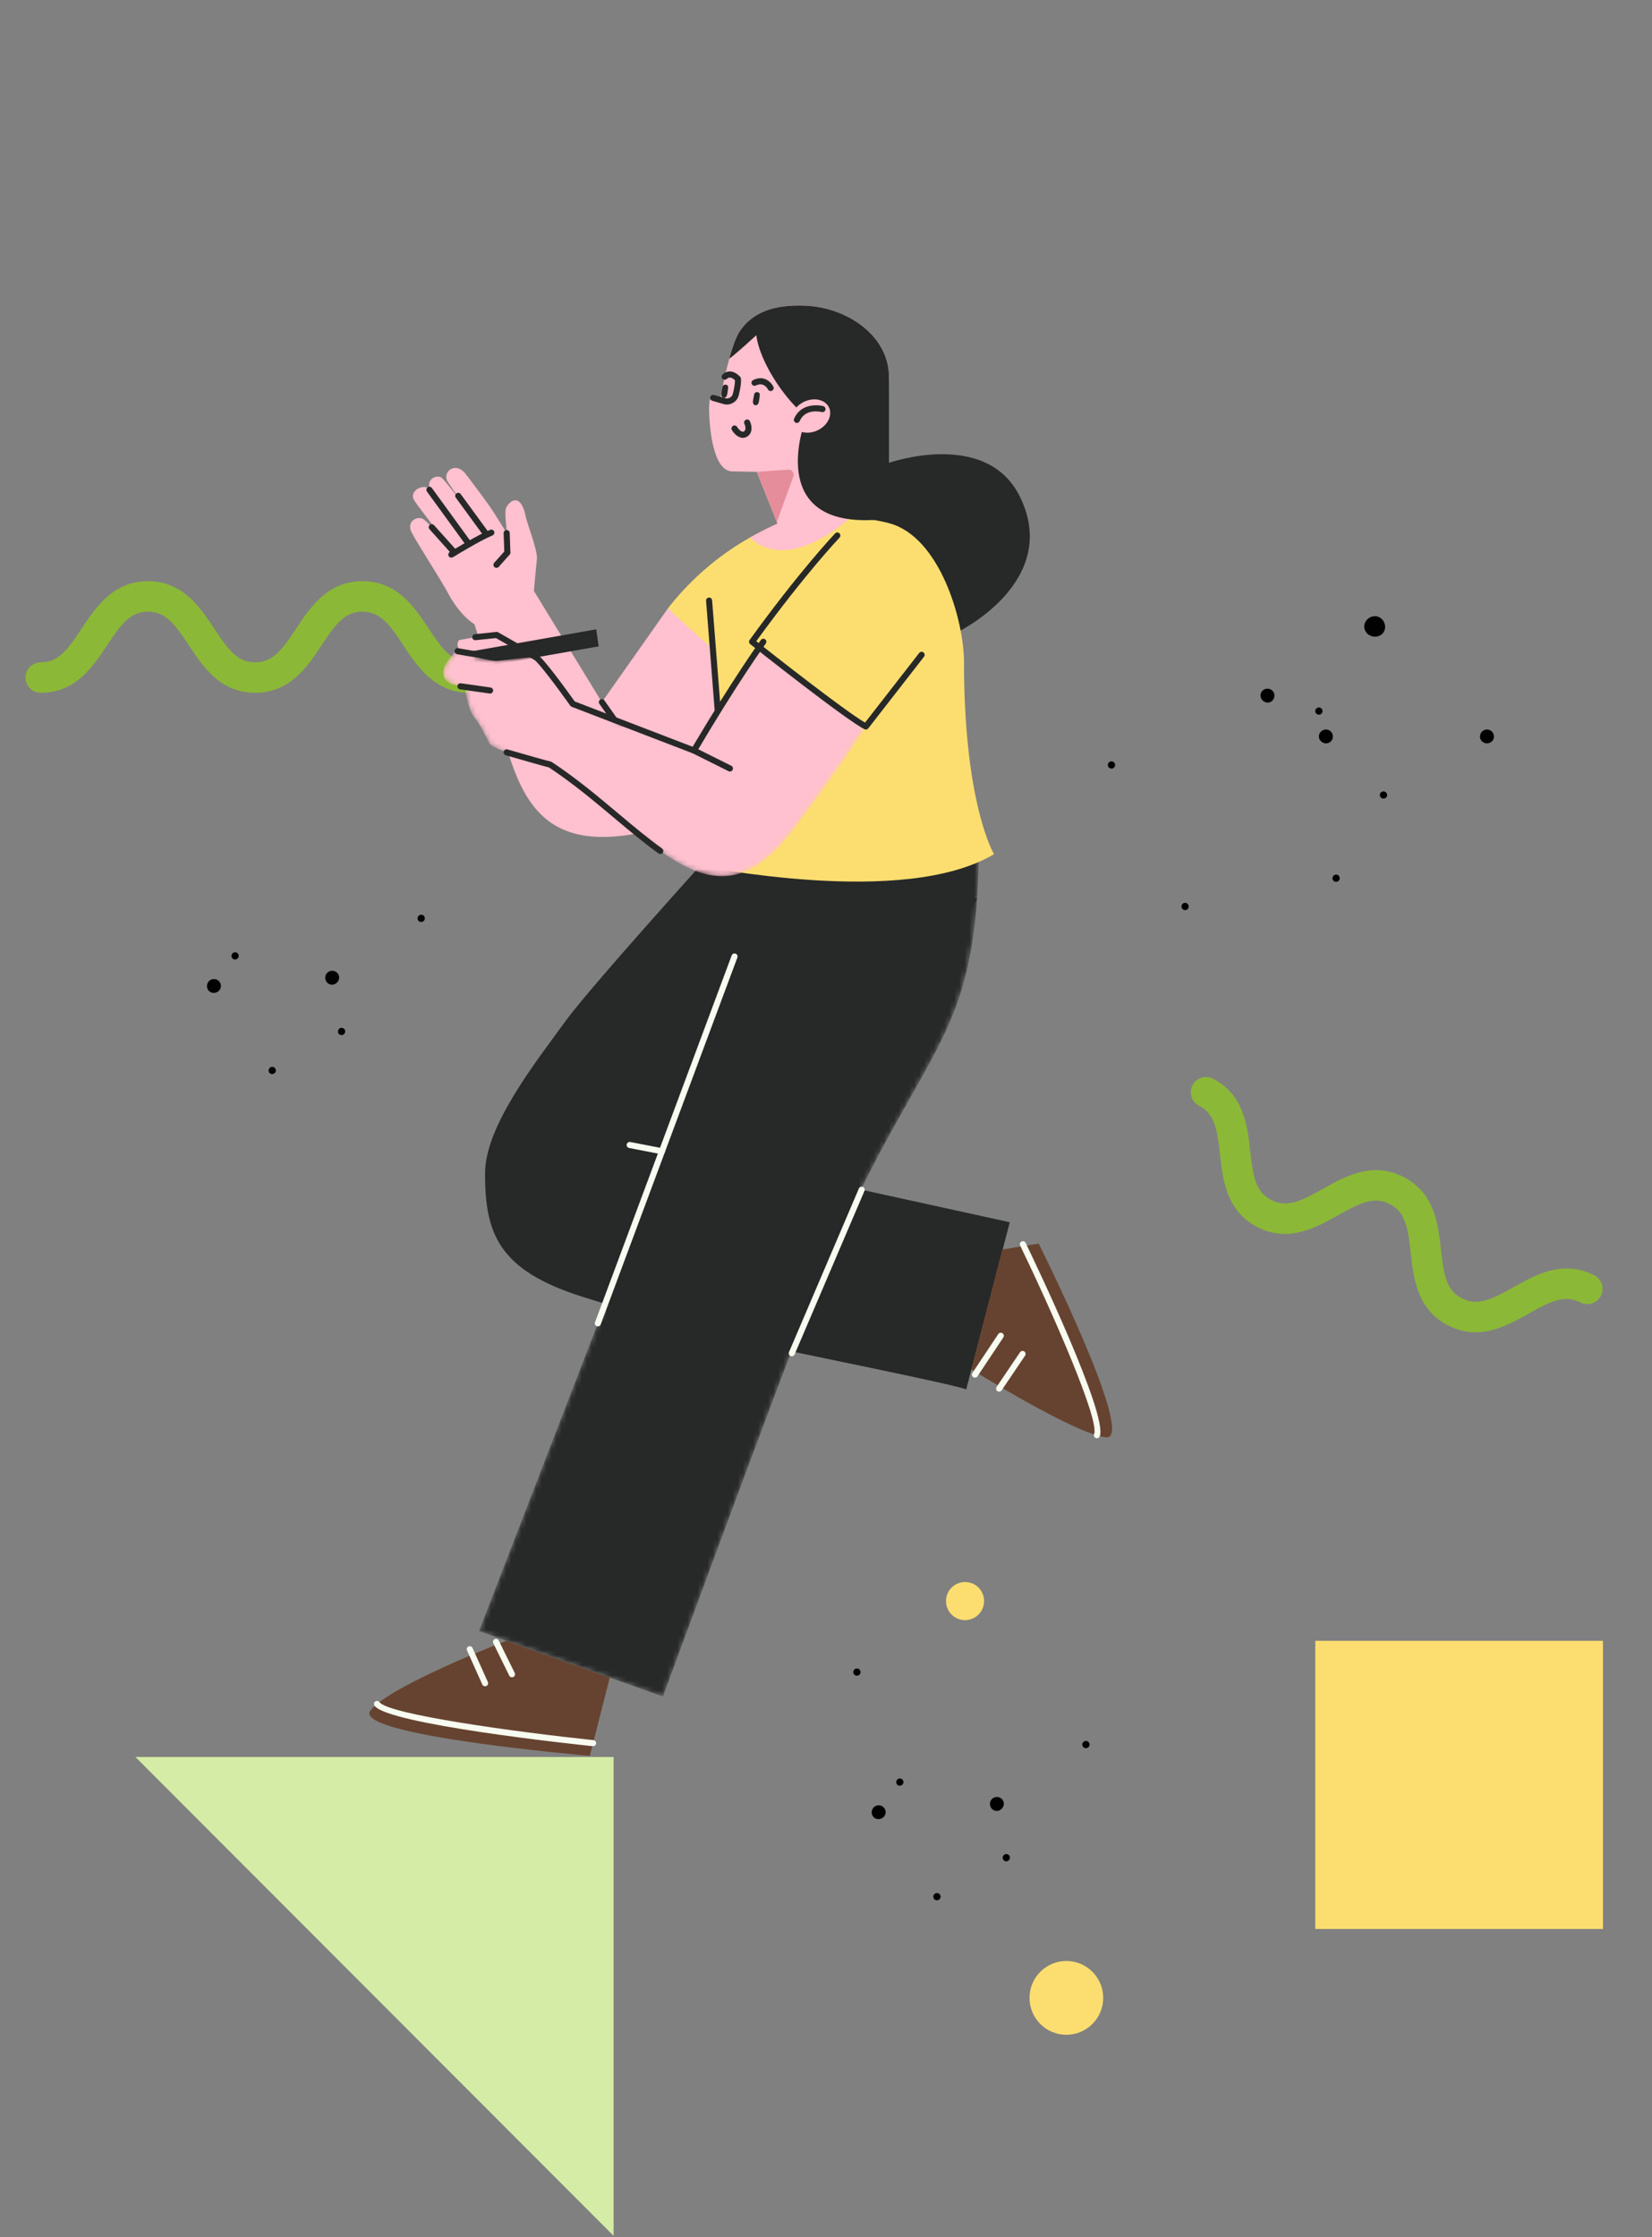
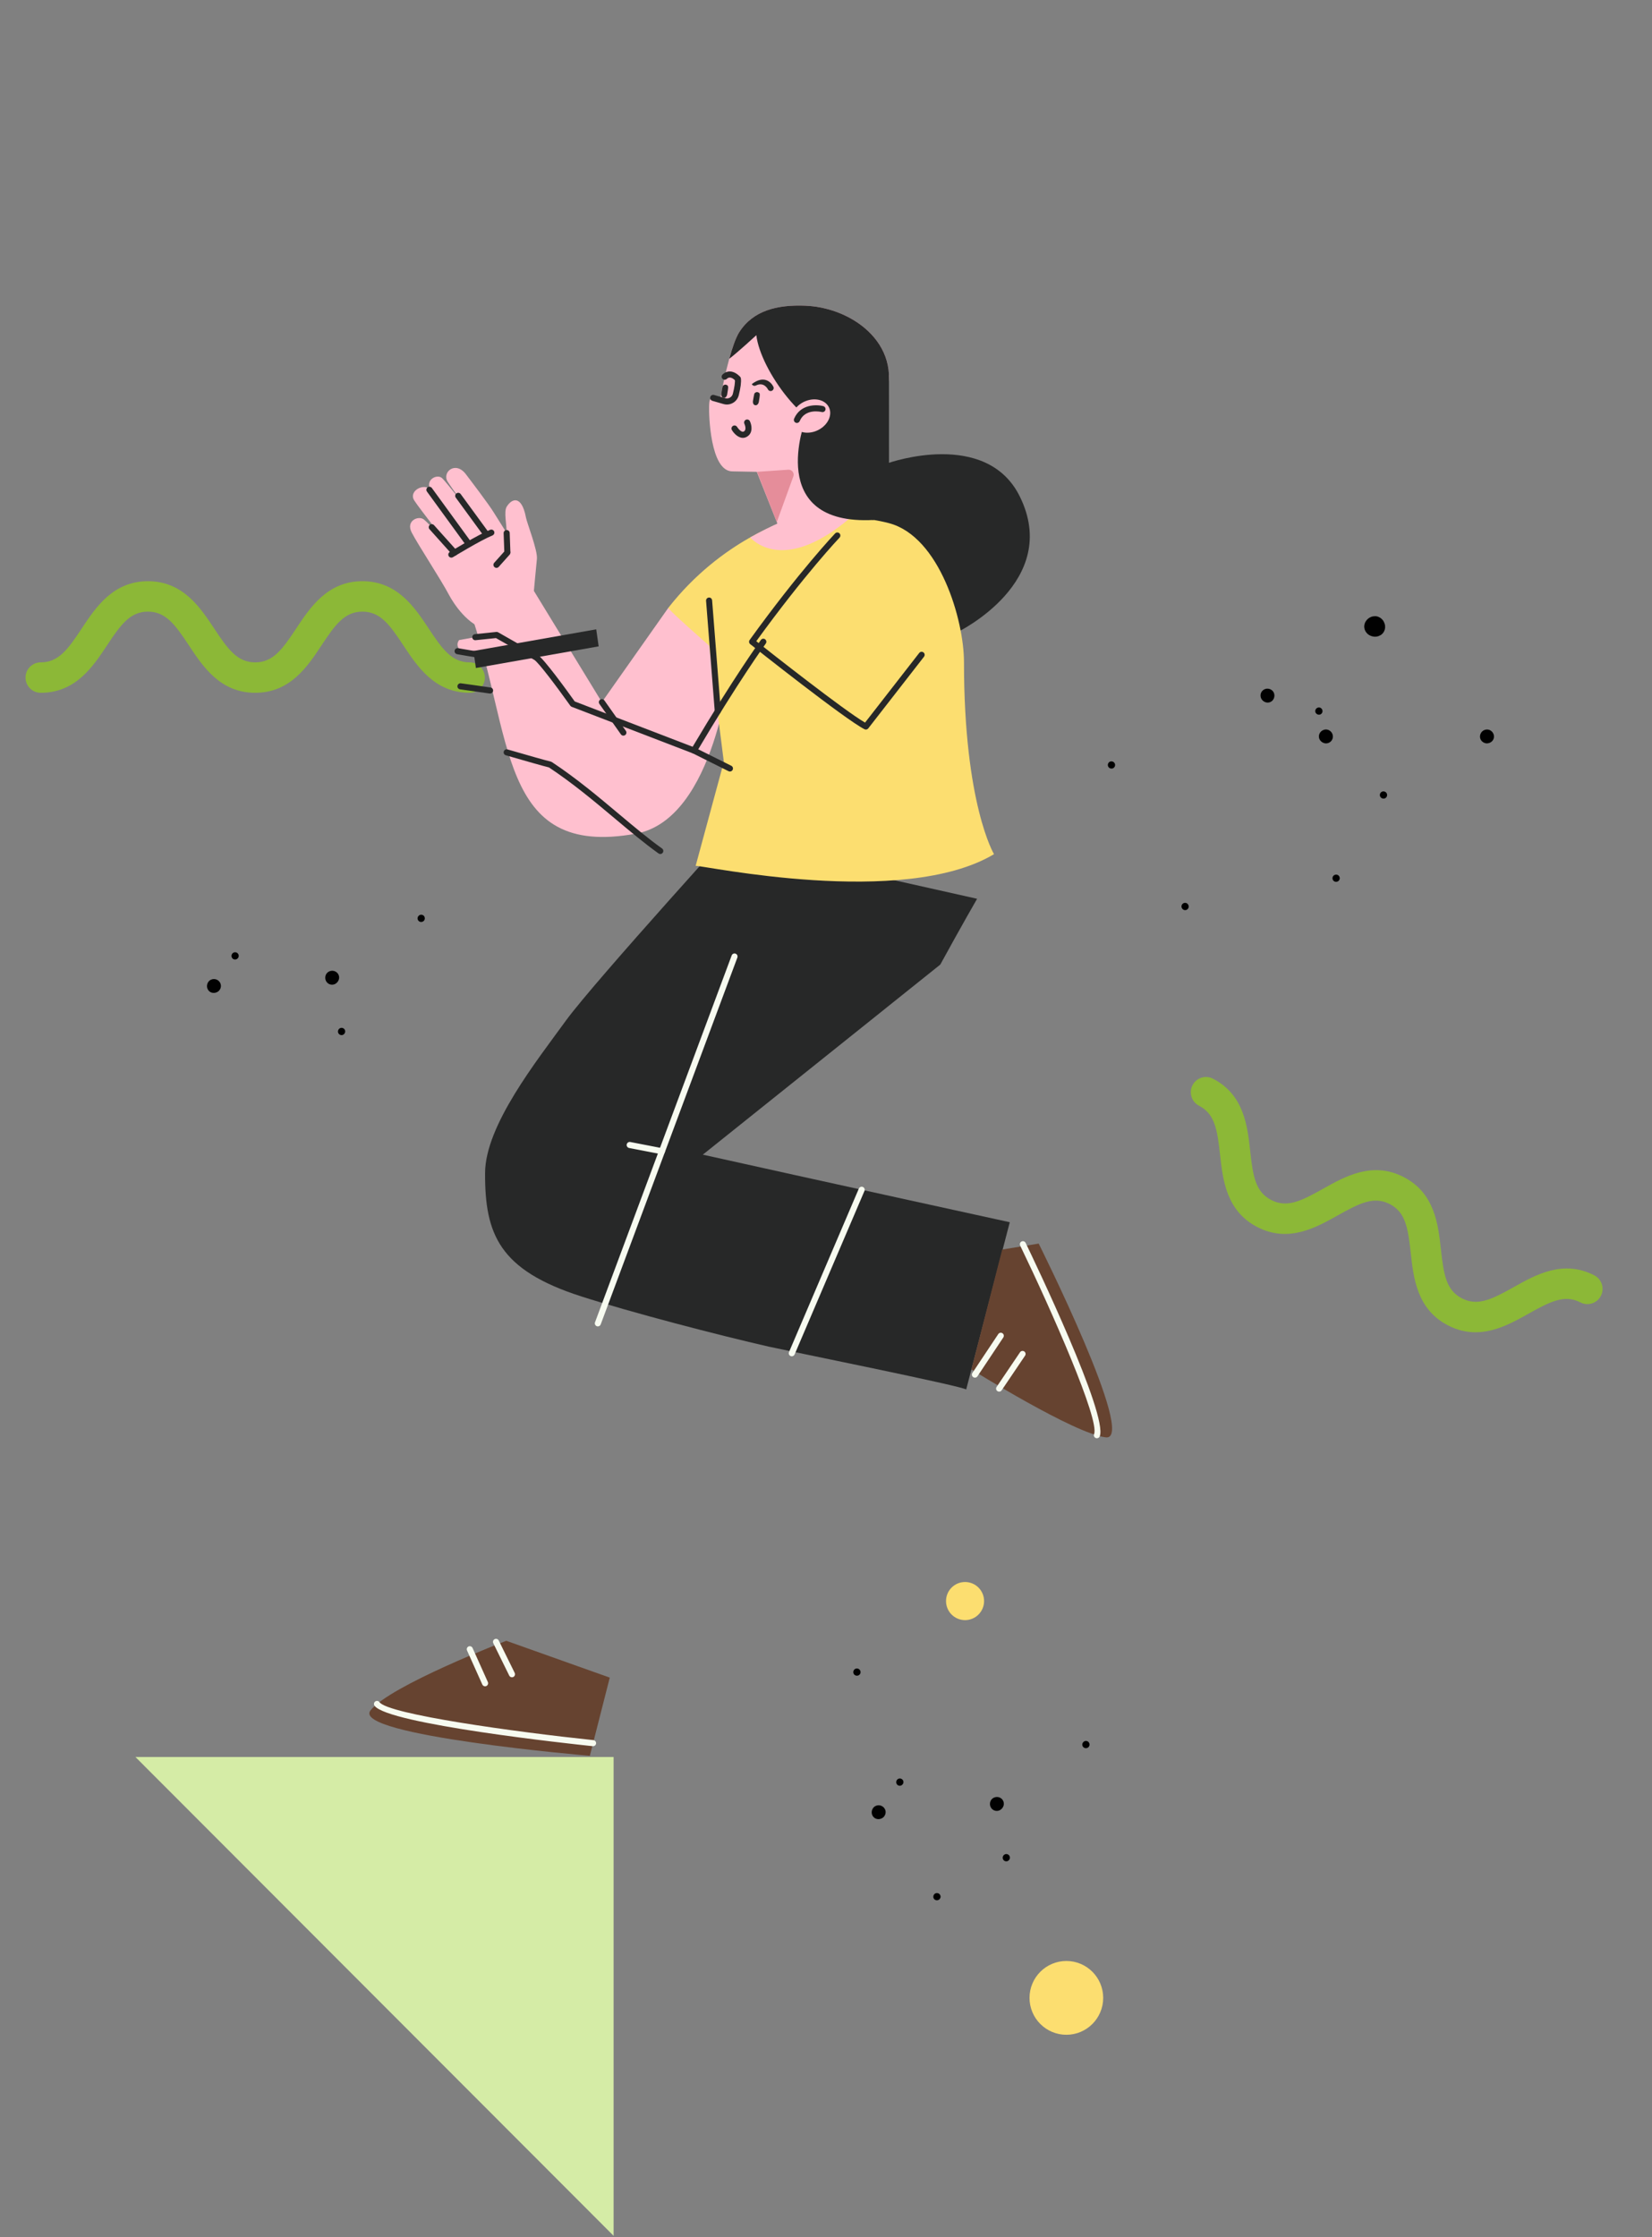
<svg xmlns="http://www.w3.org/2000/svg" width="328" height="444" viewBox="0 0 328 444" fill="none">
  <rect x="0" y="0" width="328" height="444" fill="#808080" stroke="none" />
  <g clip-path="url(#clip0_2805_51394)">
    <path d="M121.828 443.745L26.888 348.711H121.828V443.745Z" fill="#D5ECA6" />
    <path d="M219.036 396.521C219.036 400.565 215.763 403.846 211.725 403.846C207.682 403.846 204.409 400.565 204.409 396.521C204.409 392.477 207.682 389.199 211.725 389.199C215.763 389.199 219.036 392.477 219.036 396.521Z" fill="#FCDE70" />
    <path d="M195.386 317.766C195.386 319.854 193.695 321.548 191.608 321.548C189.52 321.548 187.829 319.854 187.829 317.766C187.829 315.678 189.52 313.985 191.608 313.985C193.695 313.985 195.386 315.678 195.386 317.766Z" fill="#FCDE70" />
    <path d="M273.966 157.741C273.992 157.345 274.33 157.045 274.72 157.068C275.11 157.099 275.418 157.408 275.408 157.808C275.399 158.202 275.061 158.532 274.658 158.501C274.252 158.476 273.94 158.136 273.966 157.741Z" fill="#010101" />
    <path d="M264.579 174.129C264.63 173.936 264.752 173.783 264.905 173.691C264.985 173.644 265.071 173.613 265.16 173.6C265.253 173.583 265.345 173.582 265.444 173.602C265.824 173.684 266.069 174.065 265.986 174.452C265.907 174.839 265.517 175.085 265.119 175C265.02 174.978 264.93 174.937 264.854 174.884C264.777 174.828 264.713 174.756 264.666 174.676C264.567 174.515 264.535 174.322 264.579 174.129Z" fill="#010101" />
    <path d="M261.202 140.838C261.367 140.478 261.792 140.314 262.15 140.47C262.508 140.628 262.676 141.051 262.524 141.418C262.372 141.785 261.95 141.949 261.579 141.784C261.205 141.623 261.037 141.199 261.202 140.838Z" fill="#010101" />
    <path d="M234.709 179.494C234.938 179.17 235.38 179.091 235.701 179.316C236.014 179.548 236.116 179.974 235.9 180.309C235.686 180.639 235.226 180.742 234.896 180.502C234.565 180.268 234.478 179.817 234.709 179.494Z" fill="#010101" />
    <path d="M220.176 151.309C220.319 151.17 220.503 151.103 220.683 151.107C220.774 151.108 220.864 151.127 220.949 151.163C221.031 151.2 221.112 151.251 221.182 151.32C221.468 151.589 221.474 152.04 221.203 152.325C220.928 152.613 220.468 152.616 220.173 152.336C220.1 152.267 220.047 152.183 220.012 152.093C219.977 152.005 219.96 151.91 219.96 151.816C219.96 151.63 220.036 151.446 220.176 151.309Z" fill="#010101" />
    <path d="M293.844 146.156C293.857 145.775 294.016 145.434 294.263 145.188C294.388 145.064 294.533 144.965 294.692 144.898C294.77 144.865 294.854 144.838 294.942 144.819C294.986 144.811 295.03 144.805 295.074 144.801C295.121 144.795 295.165 144.791 295.212 144.788C295.577 144.774 295.918 144.915 296.172 145.154C296.428 145.392 296.601 145.73 296.624 146.109C296.648 146.488 296.509 146.836 296.263 147.094C296.02 147.353 295.658 147.521 295.263 147.537C295.212 147.539 295.161 147.538 295.114 147.535C295.067 147.529 295.016 147.523 294.969 147.512C294.874 147.493 294.786 147.466 294.699 147.43C294.526 147.358 294.371 147.257 294.243 147.131C293.986 146.88 293.837 146.535 293.844 146.156Z" fill="#010101" />
    <path d="M261.987 145.595C262.07 145.423 262.181 145.279 262.311 145.159C262.445 145.037 262.598 144.942 262.76 144.878C263.091 144.749 263.457 144.742 263.794 144.89C263.877 144.928 263.957 144.973 264.03 145.024C264.103 145.078 264.17 145.134 264.23 145.194C264.354 145.315 264.453 145.46 264.523 145.62C264.663 145.938 264.685 146.314 264.552 146.669C264.421 147.024 264.151 147.29 263.82 147.431C263.654 147.5 263.473 147.539 263.285 147.542C263.193 147.545 263.097 147.536 263.005 147.514C262.91 147.492 262.817 147.463 262.725 147.422C262.359 147.263 262.089 146.977 261.955 146.646C261.888 146.481 261.856 146.305 261.86 146.128C261.866 145.948 261.907 145.766 261.987 145.595Z" fill="#010101" />
    <path d="M250.737 137.014C251.023 136.767 251.387 136.66 251.732 136.68C251.906 136.691 252.074 136.734 252.233 136.808C252.388 136.881 252.541 136.98 252.668 137.114C252.92 137.381 253.039 137.728 253.032 138.082C253.02 138.436 252.899 138.78 252.631 139.052C252.367 139.319 252.003 139.464 251.651 139.447C251.297 139.435 250.936 139.28 250.659 138.99C250.522 138.844 250.416 138.682 250.354 138.506C250.292 138.33 250.267 138.145 250.276 137.965C250.292 137.605 250.451 137.261 250.737 137.014Z" fill="#010101" />
    <path d="M270.973 123.725C271.158 123.195 271.544 122.785 271.992 122.544C272.219 122.423 272.459 122.344 272.709 122.317C272.959 122.28 273.216 122.288 273.469 122.356C273.595 122.39 273.719 122.437 273.829 122.497C273.943 122.557 274.053 122.613 274.154 122.69C274.355 122.838 274.527 123.026 274.666 123.244C274.803 123.461 274.903 123.707 274.962 123.959C275.02 124.214 275.03 124.487 274.981 124.764C274.933 125.04 274.829 125.295 274.679 125.516C274.53 125.74 274.335 125.923 274.105 126.062C273.874 126.2 273.608 126.297 273.326 126.341C273.186 126.362 273.037 126.376 272.891 126.364C272.745 126.352 272.596 126.327 272.446 126.288C272.148 126.208 271.878 126.079 271.651 125.909C271.424 125.729 271.242 125.513 271.109 125.278C270.846 124.806 270.788 124.254 270.973 123.725Z" fill="#010101" />
    <path d="M83.156 182.815C82.857 182.557 82.821 182.108 83.076 181.813C83.323 181.509 83.765 181.454 84.077 181.701C84.385 181.946 84.438 182.408 84.183 182.724C83.915 183.032 83.458 183.072 83.156 182.815Z" fill="#010101" />
    <path d="M67.259 205.175C67.135 205.021 67.086 204.832 67.107 204.652C67.116 204.56 67.143 204.476 67.185 204.392C67.227 204.308 67.284 204.232 67.358 204.167C67.655 203.911 68.104 203.946 68.365 204.245C68.624 204.544 68.584 205.002 68.277 205.268C68.199 205.334 68.115 205.382 68.026 205.41C67.935 205.44 67.838 205.446 67.746 205.437C67.56 205.419 67.383 205.33 67.259 205.175Z" fill="#010101" />
    <path d="M46.05 190.071C45.865 189.727 45.987 189.284 46.326 189.09C46.666 188.896 47.104 189.014 47.304 189.356C47.504 189.698 47.38 190.139 47.028 190.341C46.676 190.542 46.238 190.423 46.05 190.071Z" fill="#010101" />
-     <path d="M53.364 212.687C53.244 212.308 53.449 211.9 53.818 211.774C54.186 211.647 54.597 211.846 54.73 212.219C54.865 212.59 54.663 213 54.279 213.131C53.893 213.263 53.485 213.063 53.364 212.687Z" fill="#010101" />
    <path d="M65.009 195.071C64.735 194.81 64.591 194.464 64.577 194.118C64.568 193.776 64.663 193.415 64.905 193.139C65.144 192.858 65.483 192.706 65.83 192.676C66.172 192.641 66.534 192.733 66.831 192.97C67.128 193.208 67.299 193.544 67.333 193.907C67.36 194.263 67.238 194.637 66.979 194.938C66.715 195.24 66.37 195.419 66.003 195.434C65.643 195.453 65.285 195.333 65.009 195.071Z" fill="#010101" />
    <path d="M41.202 196.253C41.055 195.903 41.067 195.532 41.19 195.2C41.314 194.871 41.554 194.593 41.889 194.441C42.228 194.295 42.587 194.274 42.917 194.386C43.246 194.498 43.541 194.734 43.716 195.069C43.891 195.407 43.908 195.783 43.79 196.122C43.672 196.462 43.419 196.773 43.052 196.93C42.688 197.096 42.296 197.105 41.961 196.984C41.628 196.866 41.348 196.603 41.202 196.253Z" fill="#010101" />
    <path d="M215.134 346.796C214.837 346.539 214.799 346.089 215.056 345.794C215.301 345.49 215.743 345.435 216.054 345.682C216.363 345.927 216.418 346.389 216.161 346.706C215.896 347.014 215.437 347.054 215.134 346.796Z" fill="#010101" />
    <path d="M199.239 369.157C199.116 369.003 199.066 368.813 199.085 368.634C199.094 368.541 199.124 368.457 199.163 368.375C199.205 368.29 199.264 368.214 199.339 368.149C199.632 367.893 200.084 367.927 200.343 368.227C200.602 368.527 200.563 368.984 200.254 369.25C200.178 369.316 200.092 369.364 200.003 369.391C199.913 369.423 199.819 369.427 199.724 369.419C199.537 369.4 199.361 369.311 199.239 369.157Z" fill="#010101" />
    <path d="M178.027 354.052C177.844 353.708 177.966 353.265 178.307 353.071C178.644 352.877 179.081 352.995 179.283 353.337C179.482 353.678 179.357 354.119 179.006 354.322C178.655 354.523 178.219 354.406 178.027 354.052Z" fill="#010101" />
    <path d="M185.339 376.669C185.223 376.291 185.426 375.882 185.794 375.757C186.164 375.628 186.573 375.829 186.708 376.2C186.843 376.571 186.638 376.983 186.256 377.114C185.87 377.244 185.464 377.046 185.339 376.669Z" fill="#010101" />
    <path d="M169.423 331.962C169.376 331.567 169.65 331.207 170.036 331.152C170.424 331.099 170.792 331.373 170.854 331.763C170.92 332.154 170.646 332.515 170.242 332.572C169.838 332.626 169.475 332.354 169.423 331.962Z" fill="#010101" />
    <path d="M196.985 359.053C196.71 358.791 196.568 358.445 196.551 358.099C196.543 357.757 196.638 357.396 196.882 357.12C197.121 356.839 197.458 356.69 197.806 356.658C198.151 356.622 198.512 356.715 198.81 356.951C199.104 357.19 199.277 357.525 199.307 357.888C199.338 358.245 199.216 358.618 198.954 358.92C198.69 359.221 198.348 359.401 197.981 359.415C197.619 359.435 197.263 359.314 196.985 359.053Z" fill="#010101" />
    <path d="M173.178 360.234C173.033 359.884 173.044 359.513 173.168 359.181C173.292 358.852 173.532 358.574 173.867 358.422C174.204 358.276 174.566 358.255 174.895 358.367C175.222 358.479 175.518 358.715 175.694 359.051C175.869 359.388 175.887 359.764 175.766 360.103C175.65 360.443 175.396 360.753 175.03 360.912C174.666 361.078 174.273 361.087 173.938 360.966C173.606 360.846 173.323 360.584 173.178 360.234Z" fill="#010101" />
    <path d="M139.542 229.167L186.692 191.442C190.913 183.721 194 178.383 194 178.383L160.571 170.89L148.911 160.853C148.911 160.853 118.176 194.612 112.393 202.515C106.543 210.585 96.346 223.353 96.31 232.817C96.263 244.992 99.14 252.072 115.399 257.296C125.258 260.463 142.654 265 152.75 267.295C155.536 267.928 191.962 275.273 191.828 275.792L200.488 242.578C200.488 242.578 160.563 233.851 139.542 229.167Z" fill="#272828" />
    <mask id="mask0_2805_51394" style="mask-type:luminance" maskUnits="userSpaceOnUse" x="95" y="166" width="100" height="171">
      <path d="M95.113 323.725L154.172 170.831L194.361 166.353C194.361 210.377 182.291 205.132 160.405 259.731C154.951 273.334 131.626 336.715 131.626 336.715L95.113 323.725Z" fill="white" />
    </mask>
    <g mask="url(#mask0_2805_51394)">
-       <path d="M95.115 323.725L154.172 170.831L194.363 166.352C194.363 210.377 182.293 205.131 160.405 259.731C154.954 273.334 131.628 336.715 131.628 336.715L95.115 323.725Z" fill="#272828" />
-     </g>
+       </g>
    <path d="M104.427 102.712C103.57 98.184 101.607 98.918 100.6 100.574C100.002 101.555 100.606 104.089 100.6 105.795L98.059 101.748C97.109 100.175 93.473 95.396 92.488 94.106C90.405 91.383 87.689 93.745 88.895 95.616C90.15 97.568 92.561 100.722 93.725 102.225C92.229 100.308 88.641 95.749 87.802 94.922C86.799 93.936 84.258 95.281 85.538 97.285C84.376 95.704 81.002 97.378 82.26 99.341C83.242 100.877 89.245 108.528 89.245 108.528C89.245 108.528 85.168 103.849 84.117 103.074C83.063 102.3 80.515 103.337 81.751 105.709C83.047 108.198 87.492 114.94 89.145 118.062C89.991 119.66 92.935 124.299 96.733 124.909C100.529 125.518 105.954 117.792 105.954 117.792C105.954 117.792 106.423 112.604 106.602 110.939C106.782 109.273 104.626 103.778 104.427 102.712Z" fill="#FFC0CF" />
    <path d="M93.254 137.5C86.31 137.5 82.862 132.285 80.091 128.093C77.346 123.94 75.486 121.393 71.959 121.393C68.435 121.393 66.575 123.94 63.83 128.093C61.059 132.285 57.611 137.5 50.664 137.5C43.722 137.5 40.275 132.285 37.506 128.093C34.758 123.94 32.898 121.393 29.374 121.393C25.852 121.393 23.989 123.94 21.244 128.093C18.473 132.285 15.025 137.5 8.083 137.5C6.417 137.5 5.067 136.146 5.067 134.48C5.067 132.811 6.417 131.46 8.083 131.46C11.605 131.46 13.467 128.914 16.213 124.76C18.984 120.571 22.431 115.354 29.374 115.354C36.318 115.354 39.766 120.569 42.537 124.76C45.282 128.914 47.142 131.46 50.664 131.46C54.191 131.46 56.051 128.914 58.796 124.76C61.567 120.569 65.015 115.354 71.959 115.354C78.904 115.354 82.352 120.571 85.122 124.76C87.868 128.914 89.73 131.46 93.254 131.46C94.919 131.46 96.27 132.811 96.27 134.48C96.27 136.146 94.919 137.5 93.254 137.5Z" fill="#8CB837" />
    <path d="M132.692 120.637C132.692 120.637 132.692 120.637 119.502 139.36L104.005 114.009C104.037 112.57 91.092 118.509 93.324 121.299C101.998 145.623 98.725 170.506 126.29 165.454C142.132 162.55 145.04 131.653 145.04 131.653L132.692 120.637Z" fill="#FFC0CF" />
    <path d="M91.158 127.034C91.158 127.034 95.8 126.177 97.116 126.025C98.432 125.873 104.735 129.731 104.735 129.731L96.988 130.295C96.988 130.295 92.364 130.212 91.462 129.242C90.562 128.272 90.793 127.505 91.158 127.034Z" fill="#FFC0CF" />
    <path d="M118.862 128.284L94.489 132.581L94.006 129.2L118.379 124.903L118.862 128.284Z" fill="#272828" />
    <path d="M292.961 264.418C291.215 264.418 289.393 264.029 287.501 263.054C281.326 259.871 280.646 253.654 280.098 248.659C279.556 243.708 279.063 240.591 275.933 238.976C272.802 237.362 269.98 238.771 265.638 241.206C261.261 243.661 255.812 246.72 249.637 243.536C243.462 240.353 242.782 234.136 242.233 229.141C241.692 224.189 241.199 221.072 238.065 219.457C236.586 218.693 236.003 216.873 236.766 215.39C237.527 213.906 239.349 213.325 240.827 214.087C246.999 217.27 247.683 223.487 248.228 228.482C248.769 233.434 249.262 236.551 252.396 238.166C255.534 239.782 258.349 238.372 262.691 235.936C267.068 233.48 272.517 230.423 278.692 233.606C284.867 236.789 285.547 243.006 286.095 248.001C286.637 252.952 287.126 256.069 290.257 257.684C293.391 259.3 296.21 257.888 300.552 255.454C304.929 252.998 310.378 249.94 316.55 253.123C318.032 253.887 318.615 255.707 317.851 257.19C317.091 258.673 315.269 259.254 313.79 258.493C310.659 256.877 307.841 258.288 303.499 260.723C300.462 262.426 296.911 264.418 292.961 264.418Z" fill="#8CB837" />
    <path d="M100.521 325.649C100.521 325.649 77.454 334.504 73.556 339.473C69.658 344.444 117.11 348.482 117.11 348.482L121.067 332.96L100.521 325.649Z" fill="#664330" />
    <path d="M117.752 346.571C117.731 346.571 117.711 346.571 117.69 346.569C113.532 346.132 77.004 342.201 74.363 338.541C74.169 338.268 74.228 337.891 74.498 337.694C74.77 337.503 75.147 337.564 75.341 337.832C77.091 340.258 102.322 343.741 117.814 345.366C118.147 345.402 118.387 345.699 118.351 346.031C118.319 346.341 118.058 346.571 117.752 346.571Z" fill="#F7FBF0" />
    <path d="M101.649 332.896C101.429 332.896 101.214 332.772 101.109 332.559L97.942 326.132C97.795 325.833 97.918 325.47 98.215 325.324C98.514 325.174 98.873 325.297 99.024 325.596L102.192 332.023C102.338 332.323 102.216 332.685 101.916 332.833C101.831 332.875 101.739 332.896 101.649 332.896Z" fill="#F7FBF0" />
    <path d="M96.31 334.684C96.079 334.684 95.862 334.551 95.761 334.327L92.729 327.574C92.591 327.27 92.727 326.913 93.028 326.776C93.336 326.643 93.691 326.774 93.827 327.078L96.859 333.832C96.997 334.136 96.861 334.494 96.557 334.631C96.476 334.667 96.394 334.684 96.31 334.684Z" fill="#F7FBF0" />
    <path d="M166.857 88.633L173.184 103.581L156.104 108.317L150.202 93.499L166.857 88.633Z" fill="#FFC0CF" />
    <path d="M142.995 79.207C143.088 78.67 144.861 68.941 146.764 65.943C149.511 61.613 154.339 60.459 159.837 60.671C168.319 60.999 176.824 66.824 176.496 75.317C176.33 79.602 174.377 83.857 171.298 86.827C170.285 87.803 168.454 88.963 167.243 89.547C166.73 89.799 164.048 92.573 162.488 93.189C161.64 93.586 160.704 93.748 159.782 93.84C156.634 94.147 150.301 93.981 150.311 93.647C150.311 93.647 150.311 93.647 145.366 93.554C141.005 93.472 140.741 82.267 140.791 80.771C140.844 79.26 140.778 78.561 142.995 79.207Z" fill="#FFC0CF" />
    <path d="M149.551 79.276C149.611 78.943 149.653 78.6 149.742 78.274C149.767 77.983 150.102 77.782 150.386 77.822C150.433 77.829 150.47 77.851 150.51 77.866C150.689 77.911 150.84 78.035 150.84 78.224C150.848 78.321 150.855 78.376 150.853 78.433C150.835 78.772 150.766 79.11 150.713 79.445C150.659 79.809 150.641 80.102 150.321 80.343C150.117 80.498 149.777 80.45 149.636 80.246C149.407 79.926 149.487 79.639 149.551 79.276Z" fill="#272828" />
    <path d="M202.465 98.511C195.803 85.079 176.508 91.858 176.508 91.858L176.5 75.185C176.64 70.185 173.714 66.121 169.55 63.574C169.325 63.437 169.105 63.309 168.883 63.186C168.629 63.046 168.415 62.932 168.198 62.823C168.17 62.812 168.144 62.797 168.118 62.786C167.91 62.683 167.705 62.583 167.494 62.486C167.46 62.469 167.42 62.455 167.386 62.438C167.183 62.349 166.981 62.261 166.775 62.175C166.724 62.155 166.675 62.138 166.627 62.118C166.433 62.041 166.239 61.964 166.042 61.892C165.977 61.869 165.911 61.849 165.846 61.827C165.663 61.761 165.481 61.698 165.295 61.638C165.215 61.612 165.135 61.59 165.053 61.564C164.882 61.512 164.711 61.458 164.537 61.41C164.44 61.384 164.343 61.361 164.246 61.335C164.086 61.293 163.929 61.25 163.769 61.213C163.661 61.187 163.553 61.164 163.447 61.141C163.296 61.107 163.145 61.073 162.994 61.041C162.868 61.018 162.743 60.998 162.617 60.976C162.48 60.95 162.346 60.924 162.212 60.901C162.064 60.879 161.916 60.861 161.77 60.841C161.656 60.827 161.539 60.807 161.422 60.793C161.254 60.773 161.083 60.759 160.915 60.744C160.818 60.736 160.727 60.721 160.633 60.716C160.367 60.696 160.105 60.679 159.84 60.67C154.342 60.456 149.514 61.609 146.767 65.941C146.066 67.049 145.378 69.071 144.791 71.213C146.59 69.831 150.169 66.527 150.169 66.527C150.988 73.469 160.131 86.027 166.981 85.77L171.099 105.547L190.2 125.411C190.2 125.411 210.838 115.393 202.465 98.511Z" fill="#272828" />
-     <path d="M153.005 77.613C152.788 77.613 152.575 77.491 152.47 77.28C152.335 77.02 151.587 75.767 150.076 76.511C149.776 76.659 149.416 76.536 149.266 76.236C149.119 75.938 149.244 75.575 149.544 75.427C151.672 74.385 153.09 75.828 153.546 76.739C153.696 77.037 153.576 77.4 153.276 77.548C153.193 77.593 153.098 77.613 153.005 77.613Z" fill="#272828" />
+     <path d="M153.005 77.613C152.788 77.613 152.575 77.491 152.47 77.28C152.335 77.02 151.587 75.767 150.076 76.511C149.776 76.659 149.416 76.536 149.266 76.236C151.672 74.385 153.09 75.828 153.546 76.739C153.696 77.037 153.576 77.4 153.276 77.548C153.193 77.593 153.098 77.613 153.005 77.613Z" fill="#272828" />
    <path d="M143.268 77.802C143.326 77.466 143.368 77.124 143.461 76.798C143.483 76.507 143.818 76.306 144.104 76.345C144.15 76.352 144.187 76.374 144.229 76.389C144.405 76.436 144.556 76.558 144.556 76.749C144.564 76.844 144.574 76.901 144.569 76.957C144.551 77.295 144.481 77.633 144.429 77.968C144.375 78.331 144.358 78.627 144.038 78.869C143.835 79.021 143.498 78.972 143.351 78.769C143.123 78.448 143.204 78.162 143.268 77.802Z" fill="#272828" />
    <path d="M146.303 75.603C146.146 75.603 145.991 75.541 145.873 75.421C145.72 75.27 144.948 74.556 144.311 75.192C144.072 75.426 143.691 75.426 143.457 75.189C143.223 74.953 143.226 74.571 143.462 74.335C143.868 73.93 144.406 73.721 144.889 73.721C145.885 73.731 146.652 74.492 146.736 74.578C146.967 74.817 146.962 75.199 146.724 75.431C146.608 75.546 146.456 75.603 146.303 75.603Z" fill="#272828" />
    <path d="M150.31 93.645L156.521 93.223C157.221 93.175 157.749 93.855 157.529 94.523L154.23 103.616L150.31 93.645Z" fill="#E58D9A" />
    <path d="M157.211 269.188C157.132 269.188 157.052 269.173 156.973 269.139C156.668 269.008 156.526 268.654 156.657 268.346L170.525 235.893C170.658 235.589 171.013 235.446 171.316 235.577C171.624 235.708 171.765 236.062 171.635 236.37L157.765 268.822C157.665 269.05 157.446 269.188 157.211 269.188Z" fill="#F7FBF0" />
    <path d="M192.874 271.789C192.874 271.789 213.292 284.567 219.562 285.276C225.832 285.987 206.227 246.816 206.227 246.816L198.988 247.998L192.874 271.789Z" fill="#664330" />
    <path d="M217.786 285.453C217.71 285.453 217.632 285.438 217.556 285.407C217.248 285.28 217.103 284.928 217.228 284.618C218.371 281.854 208.831 260.204 202.552 247.207C202.406 246.905 202.531 246.544 202.831 246.401C203.131 246.255 203.491 246.38 203.637 246.679C205.324 250.171 220.069 280.904 218.344 285.082C218.246 285.314 218.022 285.453 217.786 285.453Z" fill="#F7FBF0" />
    <path d="M193.569 273.426C193.452 273.426 193.338 273.395 193.235 273.325C192.957 273.141 192.884 272.766 193.068 272.487L198.203 264.778C198.386 264.499 198.762 264.425 199.037 264.611C199.315 264.797 199.39 265.17 199.204 265.449L194.072 273.158C193.955 273.334 193.763 273.426 193.569 273.426Z" fill="#F7FBF0" />
    <path d="M198.375 276.204C198.257 276.204 198.142 276.168 198.035 276.098C197.76 275.913 197.687 275.537 197.875 275.261L202.525 268.384C202.711 268.106 203.087 268.038 203.362 268.222C203.64 268.41 203.71 268.785 203.522 269.062L198.875 275.938C198.76 276.111 198.569 276.204 198.375 276.204Z" fill="#F7FBF0" />
    <path d="M144.323 80.288C144.096 80.288 143.867 80.253 143.643 80.189L141.435 79.551C141.115 79.457 140.933 79.124 141.024 78.804C141.115 78.484 141.448 78.296 141.773 78.39L143.978 79.028C144.296 79.122 144.64 79.082 144.928 78.915C145.219 78.747 145.423 78.479 145.506 78.156C145.836 76.842 145.979 75.817 145.905 75.267C145.861 74.937 146.092 74.634 146.425 74.59C146.764 74.54 147.057 74.779 147.101 75.109C147.197 75.827 147.052 76.951 146.676 78.451C146.511 79.095 146.105 79.632 145.531 79.962C145.155 80.177 144.743 80.288 144.323 80.288Z" fill="#272828" />
    <path d="M147.495 86.905C146.527 86.905 145.688 85.978 145.319 85.358C145.148 85.073 145.242 84.704 145.524 84.533C145.812 84.357 146.18 84.453 146.354 84.739C146.361 84.748 147.141 85.971 147.701 85.629C148.327 85.254 147.805 84.131 147.802 84.119C147.659 83.819 147.787 83.459 148.084 83.315C148.382 83.172 148.743 83.296 148.887 83.596C149.243 84.329 149.577 85.914 148.32 86.667C148.04 86.833 147.763 86.905 147.495 86.905Z" fill="#272828" />
    <path d="M191.395 131.393C191.395 123.104 186.58 106.488 176.506 103.834C167.653 101.502 156.654 103.207 156.654 103.207C156.654 103.207 143.349 107.031 132.694 120.637C132.503 120.883 140.796 128.14 140.796 128.14L143.715 151.221L138.118 171.851C139.431 171.696 179.272 180.327 197.357 169.53C197.357 169.53 191.395 159.653 191.395 131.393Z" fill="#FCDE70" />
    <path d="M142.512 141.748C142.2 141.748 141.935 141.508 141.913 141.191L140.188 119.247C140.159 118.915 140.407 118.624 140.739 118.598C141.072 118.563 141.362 118.817 141.387 119.151L143.114 141.096C143.141 141.43 142.892 141.721 142.561 141.745C142.544 141.748 142.527 141.748 142.512 141.748Z" fill="#272828" />
    <path d="M157.146 102.698C157.146 102.698 153.454 104.132 148.939 106.67C150.377 108.182 156.609 113.178 168.907 102.703C162.384 102.321 157.146 102.698 157.146 102.698Z" fill="#FFC0CF" />
    <path d="M159.916 83.337C159.916 83.337 151.749 104.356 173.482 103.197L169.425 85.879L159.916 83.337Z" fill="#272828" />
    <path d="M157.616 84.66C158.63 86.077 160.963 86.291 162.829 85.137C164.691 83.985 165.383 81.901 164.37 80.484C163.353 79.067 161.022 78.853 159.157 80.007C157.292 81.161 156.602 83.243 157.616 84.66Z" fill="#FFC0CF" />
    <path d="M158.223 83.942C158.143 83.942 158.064 83.927 157.984 83.894C157.679 83.763 157.538 83.408 157.666 83.103C158.877 80.255 161.987 80.225 163.457 80.607C163.777 80.689 163.972 81.018 163.89 81.341C163.808 81.662 163.482 81.855 163.157 81.778C163.021 81.745 159.879 80.979 158.777 83.575C158.682 83.804 158.459 83.942 158.223 83.942Z" fill="#272828" />
    <path d="M123.772 146.004C123.581 146.004 123.398 145.916 123.279 145.749L119.01 139.709C118.817 139.437 118.884 139.06 119.156 138.867C119.423 138.672 119.801 138.739 119.996 139.011L124.264 145.051C124.457 145.323 124.392 145.7 124.12 145.893C124.013 145.97 123.892 146.004 123.772 146.004Z" fill="#272828" />
    <path d="M98.572 112.707C98.43 112.707 98.284 112.655 98.171 112.552C97.922 112.329 97.9 111.947 98.121 111.698L100.286 109.279C100.508 109.03 100.89 109.011 101.136 109.231C101.385 109.456 101.406 109.836 101.184 110.085L99.021 112.504C98.903 112.639 98.738 112.707 98.572 112.707Z" fill="#272828" />
    <path d="M96.314 106.313C96.129 106.313 95.946 106.227 95.828 106.066L90.494 98.767C90.296 98.499 90.356 98.12 90.625 97.924C90.892 97.725 91.269 97.784 91.465 98.055L96.801 105.352C96.997 105.621 96.941 105.999 96.67 106.197C96.562 106.275 96.439 106.313 96.314 106.313Z" fill="#272828" />
    <path d="M89.612 110.675C89.407 110.675 89.211 110.574 89.096 110.388C88.923 110.102 89.012 109.732 89.297 109.557C89.524 109.418 94.896 106.129 97.327 105.149C97.636 105.028 97.988 105.175 98.112 105.484C98.237 105.794 98.088 106.144 97.777 106.27C95.441 107.213 89.982 110.554 89.926 110.587C89.826 110.647 89.721 110.675 89.612 110.675Z" fill="#272828" />
    <path d="M90.252 110.287C90.089 110.287 89.924 110.219 89.803 110.088L85.279 105.041C85.057 104.793 85.078 104.411 85.323 104.189C85.575 103.966 85.952 103.986 86.176 104.233L90.701 109.281C90.925 109.529 90.904 109.91 90.656 110.132C90.54 110.236 90.396 110.287 90.252 110.287Z" fill="#272828" />
    <path d="M93.029 108.495C92.843 108.495 92.659 108.409 92.542 108.247L84.771 97.567C84.575 97.298 84.634 96.919 84.903 96.723C85.172 96.526 85.547 96.586 85.746 96.856L93.517 107.536C93.713 107.805 93.654 108.183 93.385 108.379C93.278 108.456 93.152 108.495 93.029 108.495Z" fill="#272828" />
    <path d="M100.733 110.14C100.409 110.14 100.14 109.883 100.13 109.557L99.994 105.818C99.986 105.484 100.245 105.205 100.576 105.194C100.923 105.191 101.191 105.449 101.2 105.774L101.335 109.514C101.348 109.848 101.087 110.127 100.755 110.138C100.746 110.138 100.74 110.14 100.733 110.14Z" fill="#272828" />
    <mask id="mask1_2805_51394" style="mask-type:luminance" maskUnits="userSpaceOnUse" x="87" y="127" width="85" height="47">
-       <path d="M151.556 127.373C151.556 127.373 146.122 134.85 137.784 148.959L113.725 139.716C112.92 138.589 107.694 131.291 106.434 130.474C106.065 130.234 100.525 130.996 98.821 131.156C97.116 131.318 92.051 129.605 92.051 129.605L91.003 128.599C91.003 128.599 89.501 130.339 88.774 131.331C88.047 132.321 87.579 133.93 88.504 135.007C89.427 136.083 92.291 136.34 92.291 136.34C92.291 136.34 92.91 140.874 94.086 142.273C95.264 143.672 96.284 145.788 97.133 147.457C97.881 148.932 106.086 151.023 109.236 151.749C129.218 164.957 141.218 186.22 157.468 164.735C166.805 152.388 171.913 144.191 171.913 144.191L151.556 127.373Z" fill="white" />
-     </mask>
+       </mask>
    <g mask="url(#mask1_2805_51394)">
      <path d="M150.757 128.625C150.757 128.625 146.122 134.852 137.784 148.961L113.724 139.716C112.919 138.588 107.693 131.293 106.433 130.474C106.065 130.234 100.526 130.995 98.819 131.157C97.116 131.317 92.049 129.606 92.049 129.606L91.001 128.601C91.001 128.601 89.499 130.341 88.772 131.33C88.046 132.322 87.578 133.931 88.503 135.006C89.426 136.084 92.29 136.34 92.29 136.34C92.29 136.34 92.909 140.875 94.085 142.272C95.263 143.672 96.282 145.791 97.131 147.457C97.881 148.933 106.086 151.023 109.235 151.75C129.216 164.958 141.217 186.22 157.467 164.735C166.803 152.388 171.912 144.192 171.912 144.192L150.757 128.625Z" fill="#FFC0CF" />
    </g>
    <path d="M131.099 169.497C130.976 169.497 130.853 169.459 130.749 169.383C127.975 167.404 125.125 165.013 122.108 162.48C118.001 159.034 113.758 155.47 108.993 152.313C107.831 152.031 104.167 150.976 101.713 150.27L100.433 149.903C100.113 149.81 99.928 149.476 100.021 149.156C100.111 148.836 100.445 148.652 100.766 148.742L102.049 149.109C104.416 149.791 108.378 150.931 109.372 151.161C109.441 151.178 109.509 151.206 109.571 151.247C114.427 154.455 118.723 158.065 122.881 161.556C125.88 164.072 128.713 166.449 131.447 168.4C131.719 168.594 131.783 168.971 131.589 169.241C131.47 169.407 131.286 169.497 131.099 169.497Z" fill="#272828" />
    <path d="M97.927 130.903C97.908 130.903 97.888 130.901 97.869 130.901C94.975 130.628 90.783 129.839 90.742 129.831C90.415 129.77 90.199 129.454 90.262 129.127C90.322 128.798 90.645 128.581 90.965 128.644C91.006 128.653 95.146 129.43 97.981 129.696C98.314 129.729 98.557 130.024 98.524 130.355C98.498 130.669 98.234 130.903 97.927 130.903Z" fill="#272828" />
    <path d="M97.305 137.648C97.279 137.648 97.249 137.648 97.219 137.644C95.006 137.324 91.618 136.842 91.363 136.816C91.033 136.783 90.791 136.487 90.823 136.154C90.856 135.821 91.175 135.581 91.484 135.613C91.847 135.65 96.826 136.366 97.391 136.448C97.722 136.493 97.949 136.8 97.903 137.131C97.858 137.432 97.601 137.648 97.305 137.648Z" fill="#272828" />
    <path d="M144.925 153.126C144.835 153.126 144.744 153.104 144.658 153.063L137.514 149.501C137.217 149.351 137.095 148.99 137.242 148.691C137.392 148.391 137.754 148.271 138.051 148.421L145.195 151.983C145.492 152.13 145.614 152.493 145.467 152.79C145.362 153.004 145.146 153.126 144.925 153.126Z" fill="#272828" />
    <path d="M137.784 149.563C137.712 149.563 137.637 149.551 137.567 149.524L113.507 140.28C113.397 140.238 113.303 140.163 113.233 140.065C110.392 136.075 106.95 131.528 106.105 130.979L98.474 126.642L94.429 127.061C94.097 127.096 93.8 126.854 93.766 126.525C93.733 126.193 93.972 125.893 94.306 125.861L98.543 125.422C98.66 125.407 98.793 125.434 98.905 125.496L106.733 129.948C108.051 130.802 112.58 137.071 114.11 139.217L137.522 148.213C145.637 134.52 151.015 127.091 151.07 127.016C151.265 126.747 151.644 126.689 151.91 126.884C152.179 127.081 152.239 127.458 152.042 127.727C151.987 127.802 146.527 135.351 138.302 149.266C138.19 149.456 137.991 149.563 137.784 149.563Z" fill="#272828" />
    <path d="M171.913 144.796C171.822 144.796 171.728 144.775 171.642 144.731C167.813 142.8 149.721 128.455 148.956 127.845C148.701 127.646 148.653 127.28 148.841 127.017C158.746 113.305 165.743 105.941 165.813 105.868C166.041 105.626 166.422 105.618 166.667 105.85C166.906 106.081 166.914 106.463 166.686 106.705C166.618 106.774 159.828 113.921 150.156 127.259C152.933 129.453 167.628 141.026 171.752 143.416L182.509 129.593C182.715 129.329 183.094 129.286 183.357 129.488C183.62 129.695 183.666 130.071 183.462 130.335L172.391 144.563C172.273 144.714 172.096 144.796 171.913 144.796Z" fill="#272828" />
    <path d="M131.435 229.096C131.395 229.096 131.357 229.091 131.319 229.083L124.912 227.842C124.582 227.779 124.369 227.461 124.433 227.134C124.5 226.804 124.817 226.593 125.141 226.654L131.549 227.897C131.875 227.961 132.089 228.279 132.025 228.606C131.97 228.895 131.717 229.096 131.435 229.096Z" fill="#F7FBF0" />
    <path d="M118.704 263.251C118.633 263.251 118.562 263.24 118.493 263.213C118.183 263.097 118.021 262.749 118.139 262.437L145.271 189.63C145.387 189.317 145.731 189.156 146.048 189.275C146.36 189.392 146.517 189.74 146.401 190.052L119.269 262.859C119.179 263.101 118.948 263.251 118.704 263.251Z" fill="#F7FBF0" />
-     <path d="M261.148 382.849H318.266V325.656H261.148V382.849Z" fill="#FCDE70" />
  </g>
  <defs>
    <clipPath id="clip0_2805_51394">
      <rect width="328" height="444" fill="white" />
    </clipPath>
  </defs>
</svg>